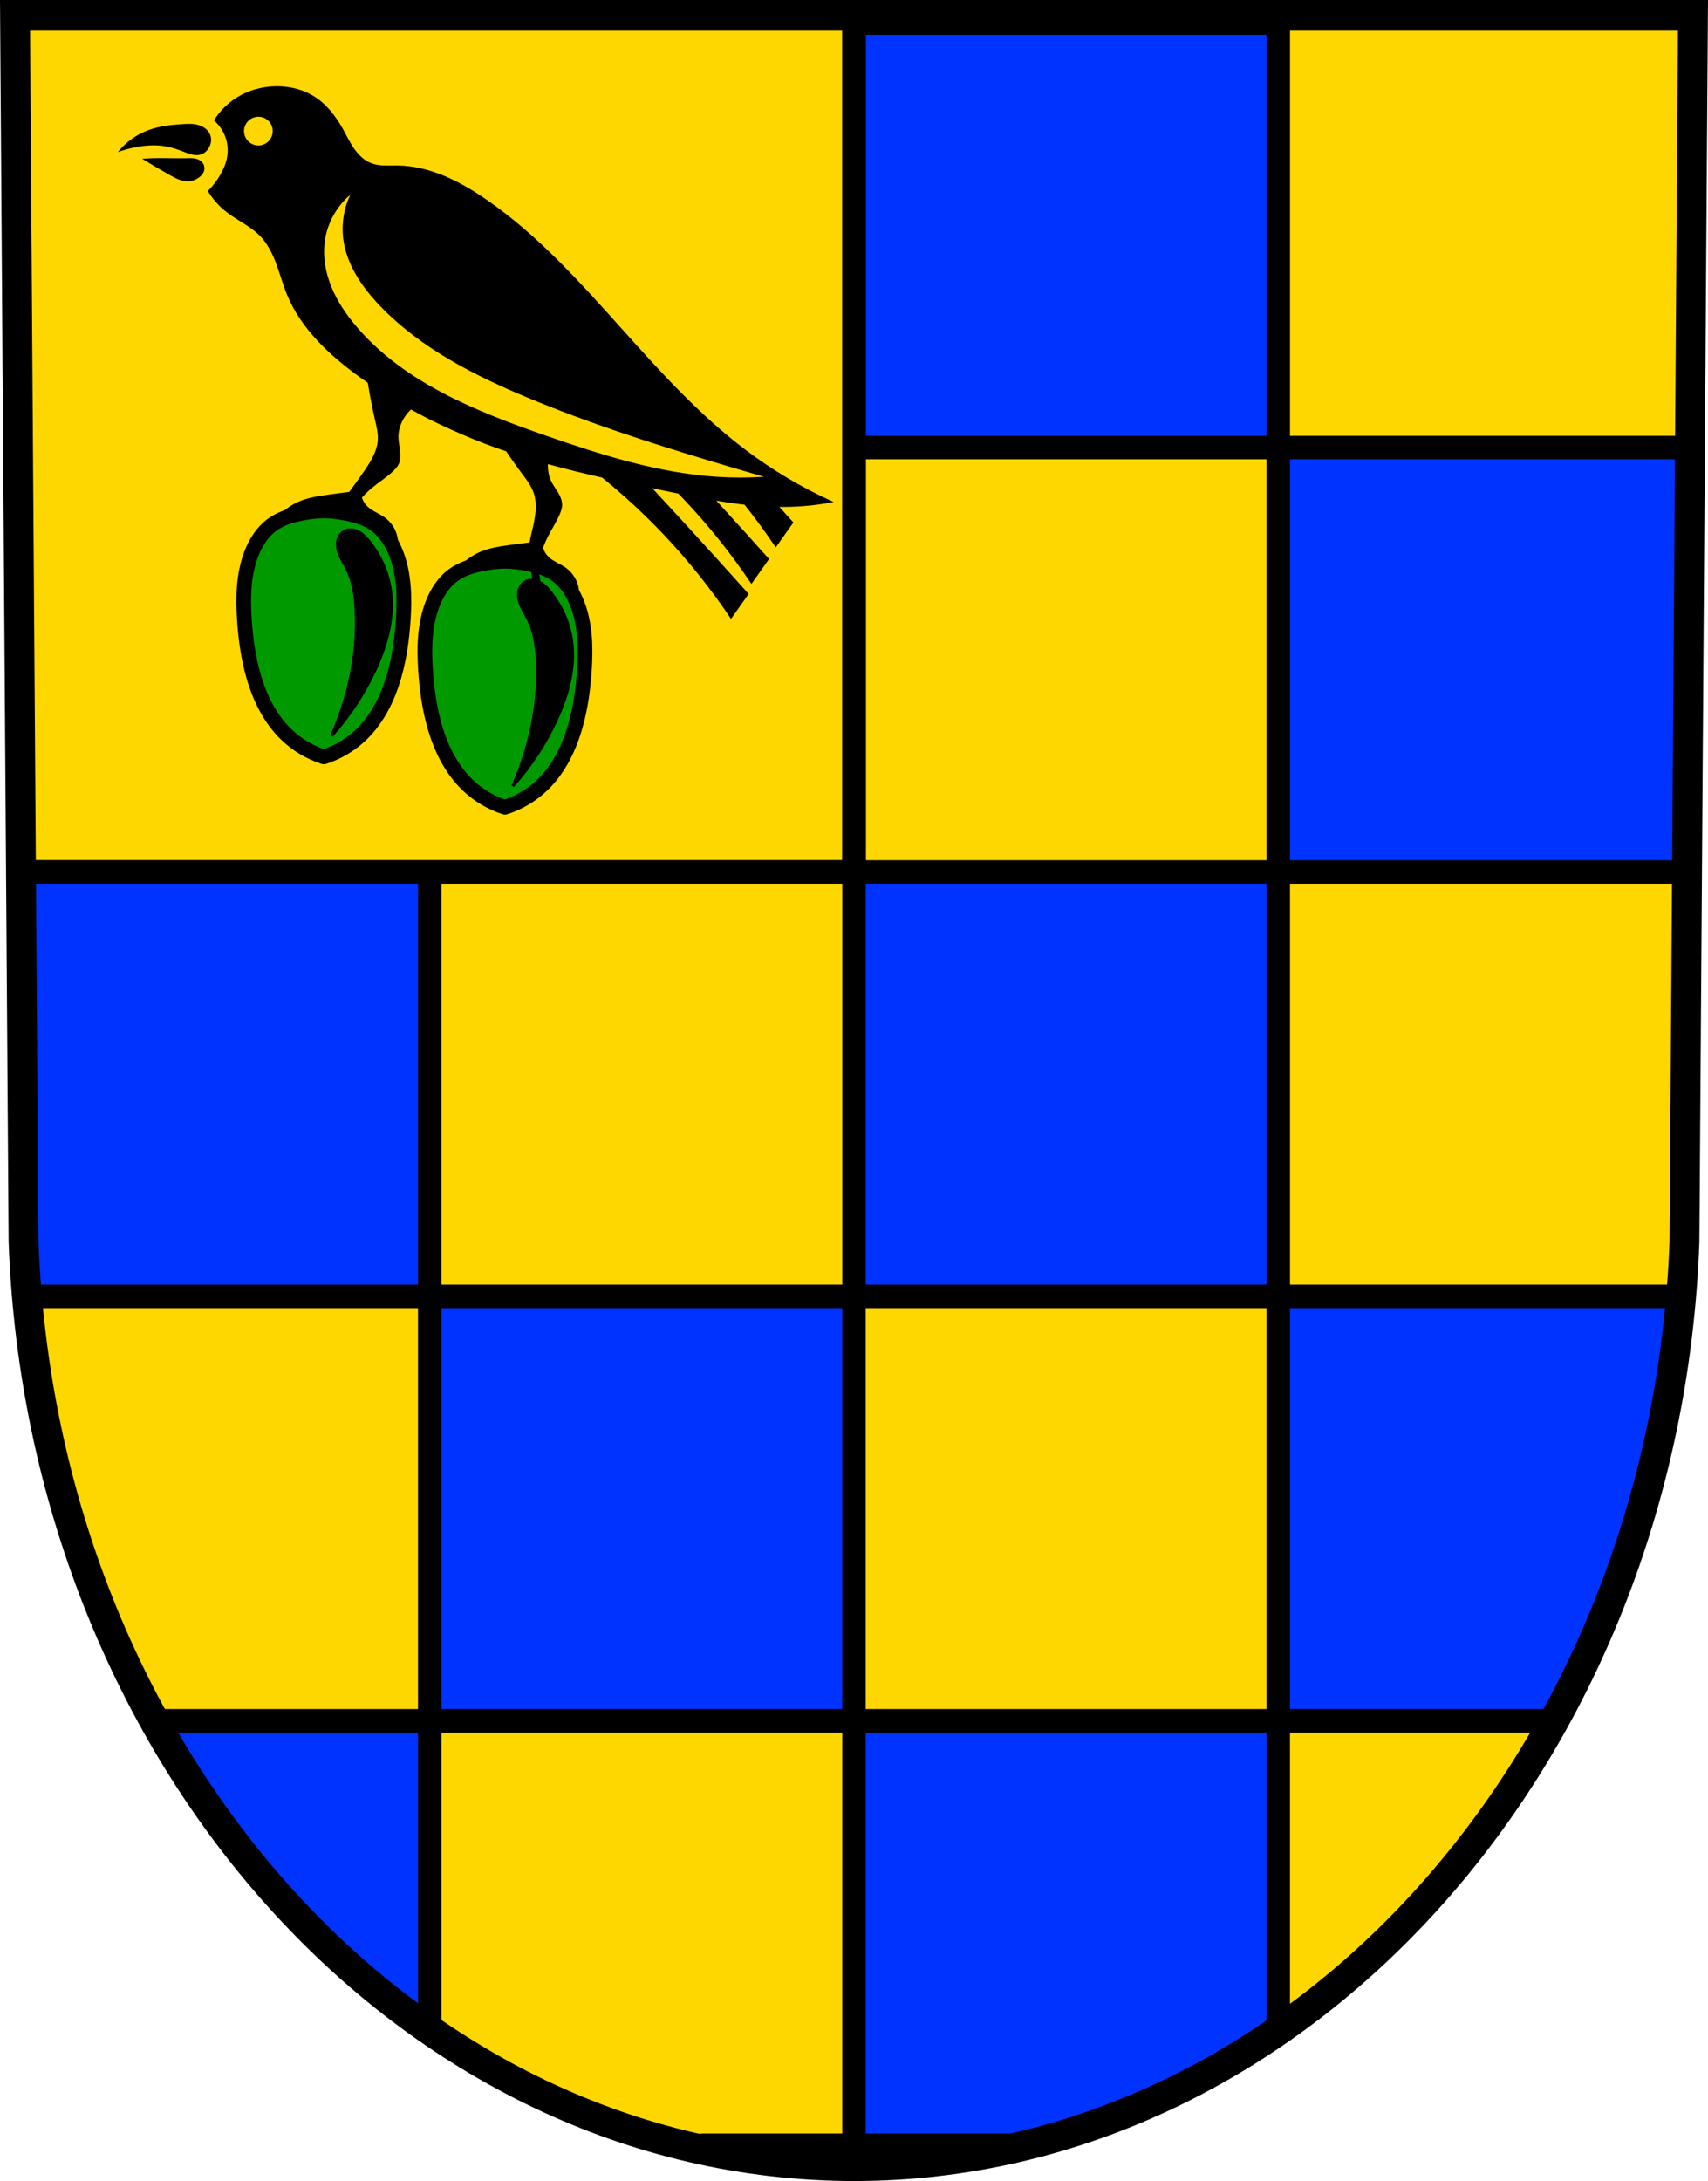
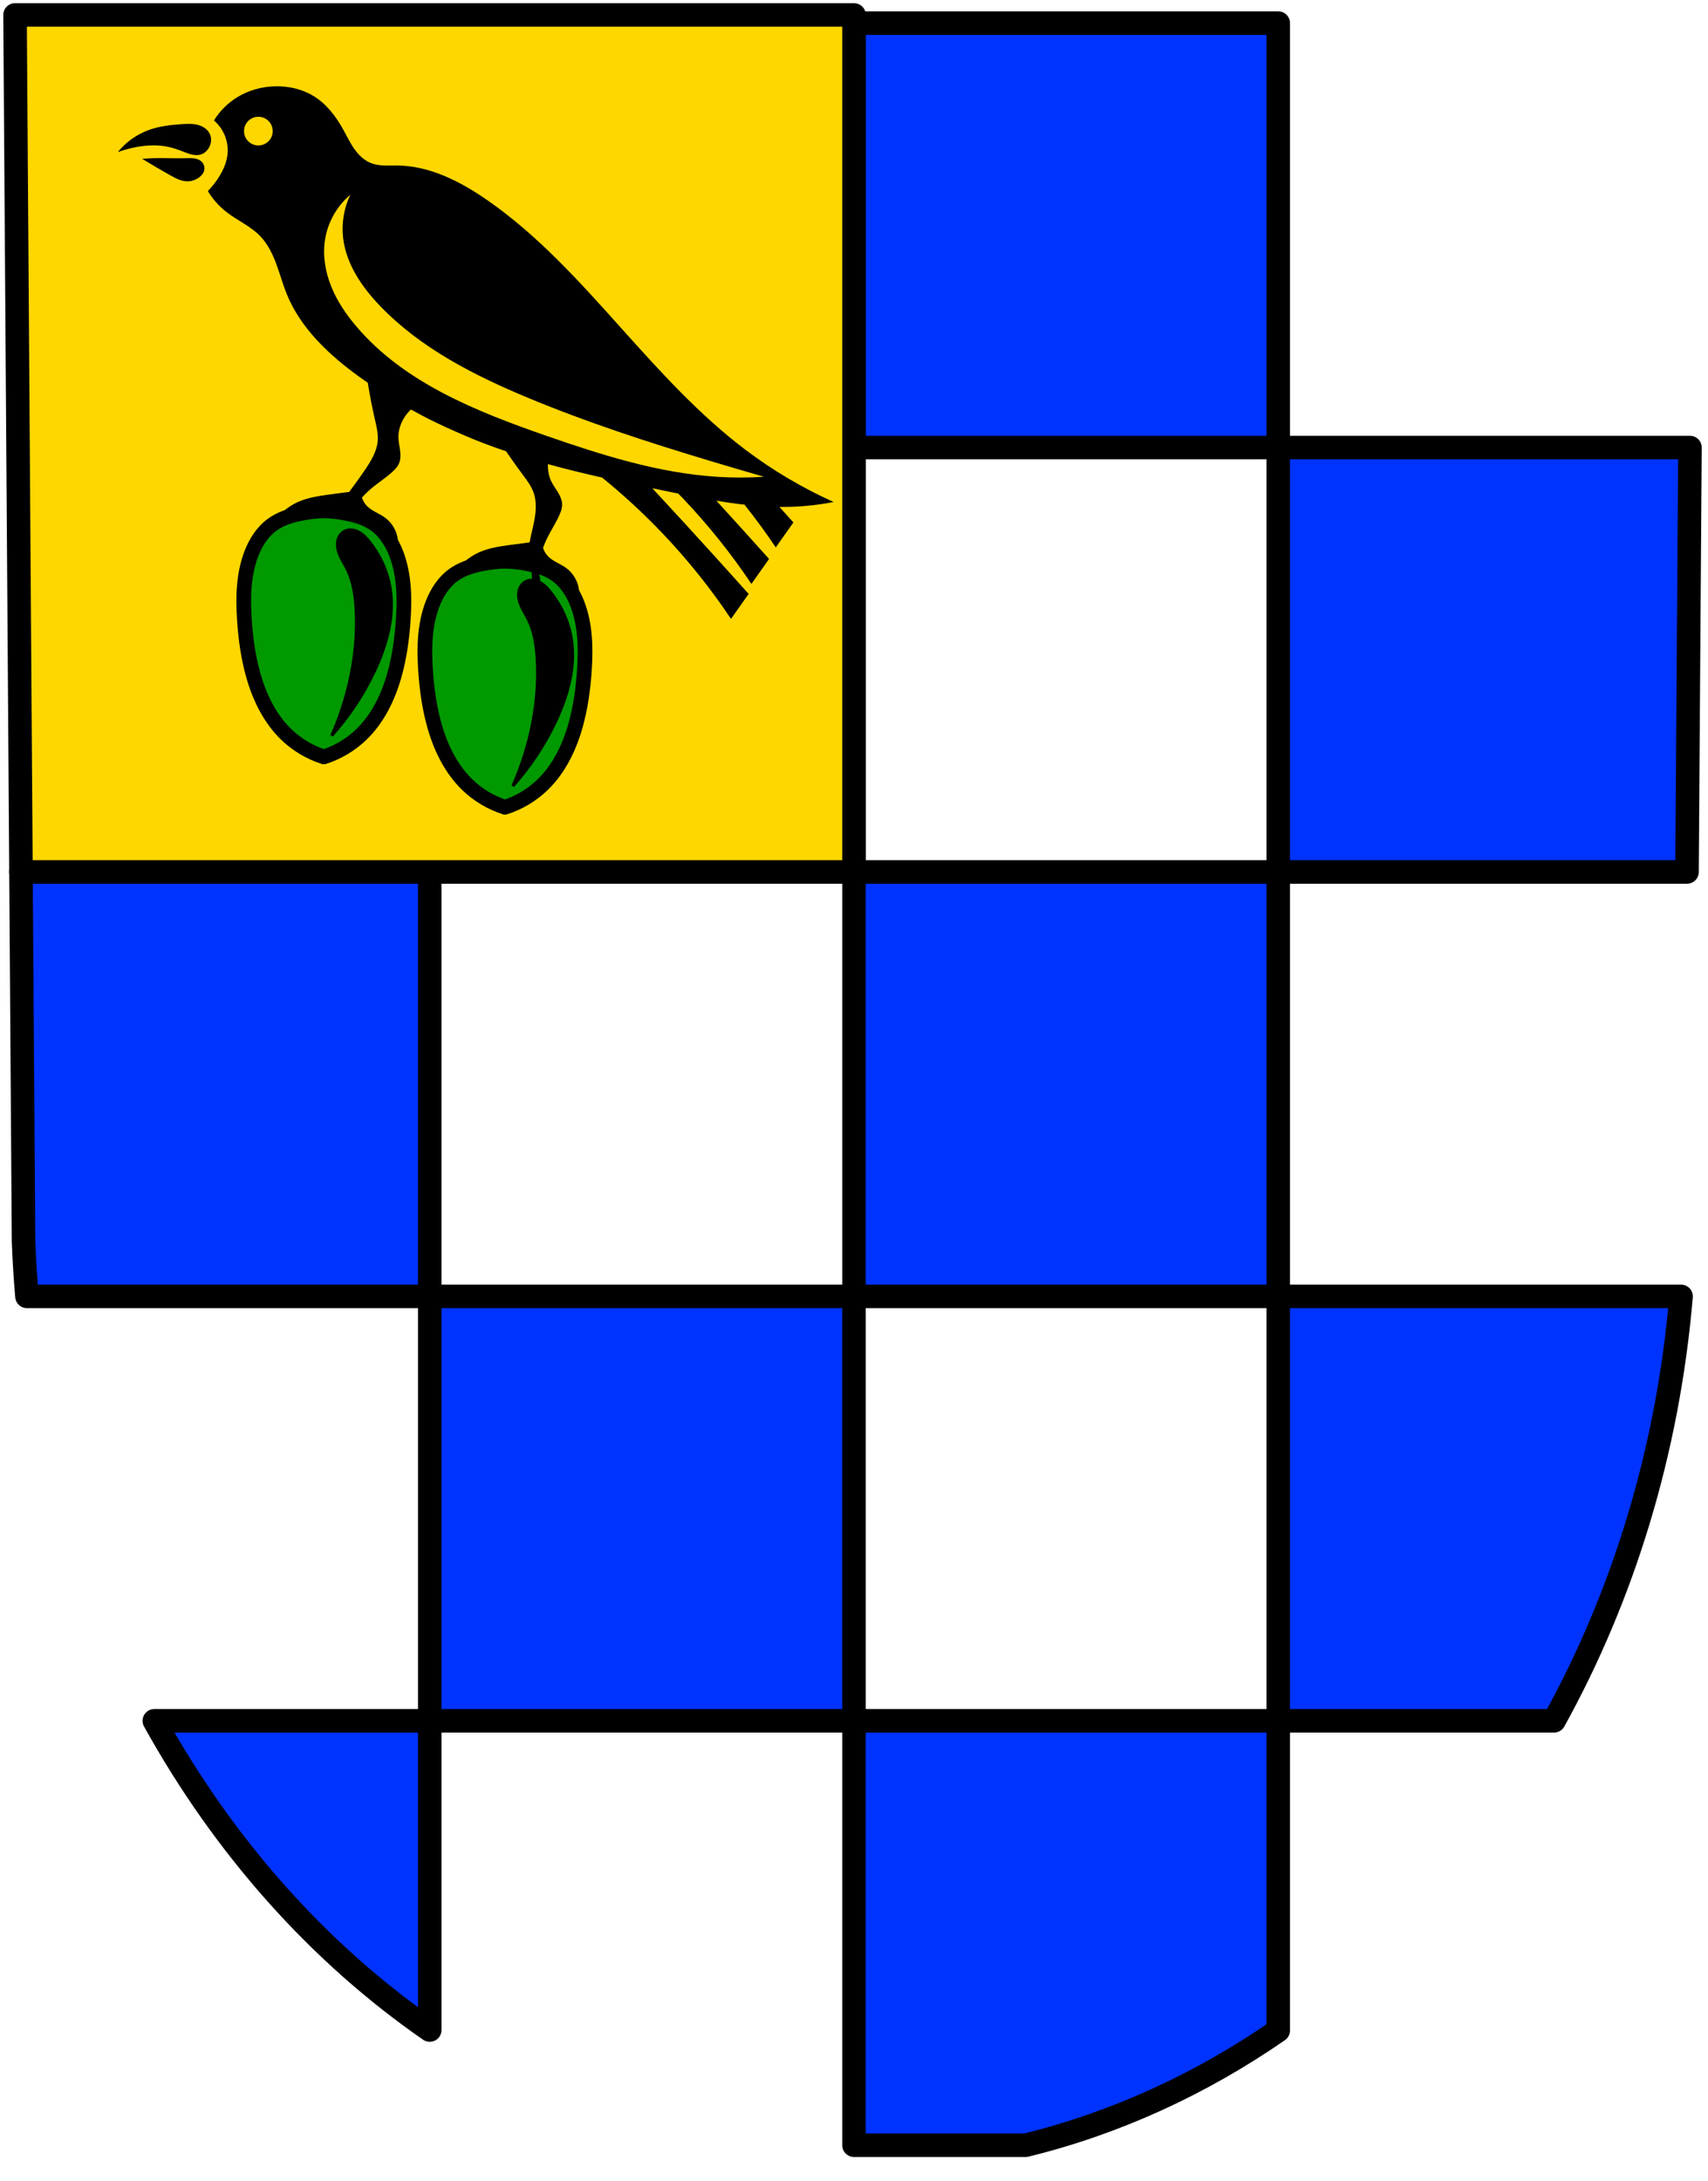
<svg xmlns="http://www.w3.org/2000/svg" xmlns:ns1="http://www.inkscape.org/namespaces/inkscape" xmlns:ns2="http://sodipodi.sourceforge.net/DTD/sodipodi-0.dtd" width="164.009mm" height="209.345mm" viewBox="0 0 581.133 741.772" id="svg7093" version="1.1" ns1:version="0.91 r13725" ns2:docname="DEU Mandel COA.svg">
  <defs id="defs7095">
    <ns1:path-effect effect="spiro" id="path-effect8444" is_visible="true" />
    <ns1:path-effect effect="spiro" id="path-effect8367" is_visible="true" />
    <ns1:path-effect effect="spiro" id="path-effect8363" is_visible="true" />
    <ns1:path-effect effect="spiro" id="path-effect8303" is_visible="true" />
    <ns1:path-effect effect="spiro" id="path-effect8289" is_visible="true" />
    <ns1:path-effect effect="spiro" id="path-effect4957" is_visible="true" />
    <ns1:path-effect effect="spiro" id="path-effect4961" is_visible="true" />
    <ns1:path-effect effect="spiro" id="path-effect4965" is_visible="true" />
    <ns1:path-effect effect="spiro" id="path-effect4636-7-2" is_visible="true" />
    <ns1:path-effect effect="spiro" id="path-effect8303-6" is_visible="true" />
    <ns1:path-effect effect="spiro" id="path-effect8367-6" is_visible="true" />
    <ns1:path-effect effect="spiro" id="path-effect8363-9" is_visible="true" />
    <ns1:path-effect effect="spiro" id="path-effect8367-9" is_visible="true" />
    <ns1:path-effect effect="spiro" id="path-effect8363-2" is_visible="true" />
  </defs>
  <ns2:namedview id="base" pagecolor="#ffffff" bordercolor="#666666" borderopacity="1.0" ns1:pageopacity="0.0" ns1:pageshadow="2" ns1:zoom="0.72798645" ns1:cx="290.56664" ns1:cy="370.88603" ns1:document-units="px" ns1:current-layer="layer1" showgrid="false" ns1:window-width="1366" ns1:window-height="745" ns1:window-x="-8" ns1:window-y="-8" ns1:window-maximized="1" ns1:snap-midpoints="true" ns1:snap-smooth-nodes="true" ns1:object-nodes="true" ns1:snap-nodes="false" fit-margin-top="0" fit-margin-left="0" fit-margin-right="0" fit-margin-bottom="0" ns1:object-paths="true" />
  <g ns1:label="Ebene 1" ns1:groupmode="layer" id="layer1" transform="translate(-87.228,-14.981)">
-     <path style="fill:#ffd700;fill-opacity:1;fill-rule:evenodd;stroke:none;stroke-width:10.16;stroke-opacity:1" ns1:connector-curvature="0" d="M 663.245,20.061 660.35,437.167 C 654.031,612.619 529.191,751.575 377.794,751.673 226.534,751.458 101.647,612.452 95.239,437.167 l -2.896,-417.105 285.444,0 z" id="path10563-0-6-7-3-0" ns2:nodetypes="ccccccc" />
    <path ns1:connector-curvature="0" style="fill:#0033ff;fill-opacity:1;stroke:#000000;stroke-width:8;stroke-linecap:round;stroke-linejoin:round;stroke-miterlimit:4;stroke-dasharray:none;stroke-opacity:1" d="m 377.794,22.845 0,144.346 144.346,0 0,-144.346 -144.346,0 z m 144.346,144.346 0,144.346 139.082,0 1.002,-144.346 -140.084,0 z m 0,144.346 -144.346,0 0,144.346 144.346,0 0,-144.346 z m 0,144.346 0,144.346 93.836,0 c 23.446,-42.397 38.727,-91.491 43.225,-144.346 l -137.061,0 z m -144.346,-144.346 0,-144.346 -144.346,0 0,144.346 144.346,0 z m -144.346,0 -139.082,0 0.873,125.631 c 0.23,6.288 0.628,12.523 1.158,18.713 l 137.051,0 0,-144.344 z m 0,144.344 0,144.346 144.344,0 0,-144.346 -144.344,0 z m 144.344,144.346 0,144.344 58.428,0 c 30.74,-7.54 59.685,-20.881 85.918,-39.02 l 0,-105.324 -144.346,0 z m -144.344,0 -93.713,0 c 23.787,42.943 55.943,79.013 93.713,105.172 l 0,-105.172 z" id="rect4392" />
    <path ns1:connector-curvature="0" style="fill:#ffd700;fill-opacity:1;stroke:#000000;stroke-width:8;stroke-linecap:round;stroke-linejoin:round;stroke-miterlimit:4;stroke-dasharray:none;stroke-opacity:1" d="m 92.343,20.062 2.023,291.475 283.428,0 0,-291.475 -0.006,0 -285.445,0 z" id="rect4505" />
-     <path style="fill:none;fill-rule:evenodd;stroke:#000000;stroke-width:10.16;stroke-opacity:1" ns1:connector-curvature="0" d="M 663.245,20.061 660.35,437.167 C 654.031,612.619 529.191,751.575 377.794,751.673 226.534,751.458 101.647,612.452 95.239,437.167 l -2.896,-417.105 285.444,0 z" id="path10563-0-6-7-3" ns2:nodetypes="ccccccc" />
-     <path ns1:connector-curvature="0" style="fill:none;fill-opacity:1;stroke:#000000;stroke-width:8;stroke-linecap:round;stroke-linejoin:round;stroke-miterlimit:4;stroke-dasharray:none;stroke-opacity:1" d="m 92.343,20.062 2.023,291.475 283.428,0 0,-291.475 -0.006,0 -285.445,0 z" id="rect4505-4" />
-     <path style="fill:none;fill-rule:evenodd;stroke:#000000;stroke-width:8;stroke-linecap:round;stroke-linejoin:round;stroke-miterlimit:4;stroke-dasharray:none;stroke-opacity:1" d="m 377.792,744.569 -51.368,0" id="path5805" ns1:connector-curvature="0" ns2:nodetypes="cc" />
    <path style="fill:#000000;fill-rule:evenodd;stroke:none;stroke-width:1px;stroke-linecap:round;stroke-linejoin:round;stroke-opacity:1" d="M 93.609 29.352 C 89.058 29.454 84.526 30.711 80.656 33.104 C 77.474 35.071 74.758 37.787 72.791 40.969 C 74.488 42.419 75.812 44.302 76.604 46.389 C 77.395 48.476 77.654 50.762 77.346 52.973 C 77.018 55.323 76.067 57.552 74.861 59.596 C 73.708 61.55 72.314 63.361 70.721 64.977 C 72.342 67.672 74.459 70.07 76.932 72.014 C 80.672 74.954 85.217 76.87 88.521 80.293 C 91.073 82.935 92.72 86.317 94 89.76 C 95.28 93.202 96.234 96.764 97.629 100.162 C 102.443 111.893 112.175 120.901 122.465 128.311 C 123.35 128.948 124.243 129.577 125.141 130.197 C 125.807 134.407 126.617 138.595 127.576 142.748 C 128.121 145.107 128.717 147.504 128.523 149.918 C 128.246 153.38 126.383 156.493 124.465 159.389 C 122.674 162.092 118.814 167.307 118.814 167.307 C 116.391 167.601 113.971 167.919 111.553 168.258 C 108.103 168.741 104.613 169.283 101.43 170.695 C 97.786 172.312 94.656 175.064 92.586 178.471 C 95.559 176.516 98.945 175.192 102.455 174.609 C 105.011 174.185 107.619 174.151 110.18 173.752 C 111.515 173.544 112.844 173.235 114.195 173.248 C 114.871 173.255 115.55 173.344 116.189 173.561 C 116.829 173.777 117.431 174.125 117.902 174.609 C 118.593 175.319 118.969 176.283 119.156 177.256 C 119.343 178.229 119.356 179.224 119.416 180.213 C 119.667 184.326 120.763 188.387 122.615 192.068 C 122.933 187.816 122.744 183.526 122.053 179.318 C 121.804 177.806 121.491 176.304 121.115 174.818 C 123.521 175.643 125.783 176.885 127.771 178.471 C 130.99 181.038 133.474 184.516 134.855 188.395 C 135.612 186.185 135.637 183.732 134.924 181.508 C 134.211 179.284 132.763 177.301 130.863 175.943 C 128.932 174.563 126.551 173.809 124.883 172.119 C 124.087 171.313 123.485 170.313 123.145 169.232 C 124.229 168.039 125.387 166.912 126.629 165.883 C 128.93 163.977 131.478 162.372 133.664 160.336 C 134.468 159.587 135.233 158.763 135.693 157.766 C 136.344 156.355 136.329 154.729 136.131 153.188 C 135.933 151.646 135.565 150.118 135.559 148.564 C 135.553 147.132 135.857 145.708 136.371 144.371 C 137.114 142.44 138.313 140.691 139.824 139.279 C 142.558 140.792 145.322 142.254 148.137 143.611 C 152.412 145.673 156.76 147.587 161.148 149.396 C 163.68 150.44 166.248 151.399 168.826 152.32 C 180.588 156.525 192.678 159.679 204.871 162.428 C 212.081 168.276 218.924 174.576 225.33 181.295 C 233.943 190.329 241.778 200.105 248.719 210.479 L 254.721 201.992 C 247.459 193.874 240.146 185.802 232.781 177.777 C 229.184 173.857 225.569 169.951 221.947 166.053 C 223.835 166.439 225.721 166.839 227.607 167.223 C 228.662 167.437 229.719 167.65 230.775 167.863 C 231.277 168.378 231.782 168.888 232.277 169.408 C 240.89 178.442 248.725 188.218 255.666 198.592 L 261.668 190.105 C 255.731 183.468 249.75 176.869 243.744 170.293 C 246.926 170.822 250.116 171.287 253.312 171.643 C 257.054 176.338 260.607 181.182 263.945 186.172 L 269.947 177.688 C 268.365 175.919 266.771 174.16 265.184 172.396 C 266.574 172.41 267.965 172.404 269.357 172.357 C 274.15 172.194 278.93 171.649 283.635 170.725 C 273.015 165.958 262.934 159.991 253.645 152.977 C 238.085 141.228 224.898 126.679 211.877 112.168 C 197.567 96.221 183.152 80.044 165.516 67.877 C 156.502 61.659 146.246 56.428 135.297 56.287 C 132.229 56.248 129.041 56.592 126.189 55.459 C 123.814 54.515 121.925 52.623 120.465 50.525 C 119.005 48.428 117.916 46.099 116.67 43.867 C 114.213 39.467 111.029 35.329 106.734 32.691 C 103.388 30.637 99.48 29.576 95.559 29.379 C 94.91 29.346 94.26 29.339 93.609 29.354 L 93.609 29.352 z M 87.906 39.713 C 90.601 39.712 92.786 41.897 92.785 44.592 C 92.785 47.286 90.6 49.47 87.906 49.469 C 85.213 49.469 83.029 47.285 83.029 44.592 C 83.028 41.898 85.212 39.713 87.906 39.713 z M 64.596 42.127 C 64.229 42.119 63.862 42.124 63.494 42.135 C 63.004 42.15 62.516 42.18 62.029 42.211 C 58.099 42.465 54.13 42.907 50.438 44.279 C 46.405 45.778 42.79 48.381 40.09 51.73 C 42.045 51.027 44.053 50.472 46.092 50.074 C 49.636 49.382 53.313 49.167 56.855 49.869 C 58.699 50.235 60.485 50.842 62.236 51.523 C 63.303 51.938 64.368 52.383 65.49 52.607 C 66.613 52.832 67.816 52.823 68.859 52.352 C 69.717 51.964 70.42 51.281 70.928 50.488 C 71.356 49.82 71.657 49.066 71.773 48.281 C 71.89 47.496 71.821 46.681 71.549 45.936 C 71.254 45.128 70.725 44.415 70.07 43.857 C 69.416 43.3 68.64 42.896 67.824 42.625 C 66.784 42.279 65.695 42.15 64.596 42.127 z M 54.939 53.768 C 53.991 53.766 53.042 53.774 52.094 53.801 C 50.85 53.837 49.609 53.906 48.369 54.008 C 51.506 55.932 54.679 57.795 57.889 59.596 C 58.853 60.137 59.827 60.675 60.859 61.07 C 61.892 61.466 62.993 61.718 64.098 61.666 C 65.357 61.607 66.586 61.149 67.617 60.424 C 68.05 60.119 68.453 59.767 68.781 59.352 C 69.109 58.936 69.361 58.455 69.48 57.939 C 69.598 57.429 69.582 56.888 69.438 56.385 C 69.293 55.881 69.019 55.417 68.652 55.043 C 68.012 54.39 67.117 54.039 66.215 53.891 C 65.313 53.742 64.392 53.779 63.479 53.801 C 60.633 53.867 57.785 53.773 54.939 53.768 z M 119.174 66.246 C 117.007 70.815 116.158 76 116.756 81.021 C 117.812 89.893 123.185 97.688 129.381 104.125 C 143.144 118.425 161.29 127.661 179.615 135.285 C 199.835 143.697 220.699 150.468 241.67 156.777 C 247.748 158.606 253.837 160.397 259.938 162.15 C 254.572 162.502 249.185 162.502 243.82 162.15 C 223.906 160.845 204.645 154.733 185.795 148.18 C 162.089 139.938 137.608 130.206 121.322 111.109 C 117.813 106.994 114.725 102.462 112.699 97.447 C 110.674 92.432 109.745 86.903 110.576 81.559 C 111.496 75.65 114.608 70.108 119.174 66.246 z " transform="translate(87.228,14.981)" id="path9244-9" />
    <path style="fill:#009900;fill-opacity:1;fill-rule:evenodd;stroke:#000000;stroke-width:5;stroke-linecap:round;stroke-linejoin:round;stroke-miterlimit:4;stroke-dasharray:none;stroke-opacity:1" d="m 197.407,188.733 c -2.591,-4e-5 -5.178,0.368 -7.725,0.857 -3.498,0.672 -6.993,1.761 -9.869,3.861 -3.328,2.431 -5.613,6.074 -7.084,9.924 -2.683,7.024 -2.844,14.754 -2.355,22.258 0.415,6.37 1.278,12.733 3.004,18.879 2.101,7.483 5.585,14.747 11.156,20.166 3.619,3.52 8.064,6.188 12.873,7.725 4.809,-1.537 9.252,-4.204 12.871,-7.725 5.571,-5.419 9.055,-12.683 11.156,-20.166 1.726,-6.146 2.589,-12.508 3.004,-18.879 0.489,-7.504 0.328,-15.233 -2.355,-22.258 -1.471,-3.85 -3.756,-7.493 -7.084,-9.924 -2.876,-2.101 -6.371,-3.189 -9.869,-3.861 -2.546,-0.489 -5.133,-0.857 -7.723,-0.857 z" id="path8301" ns1:connector-curvature="0" ns2:nodetypes="asssssscssssssa" />
    <path style="fill:#000000;fill-rule:evenodd;stroke:#000000;stroke-width:1px;stroke-linecap:butt;stroke-linejoin:miter;stroke-opacity:1" d="m 204.218,195.8 c 0.723,-0.437 1.582,-0.631 2.427,-0.605 0.845,0.026 1.676,0.266 2.433,0.643 1.513,0.753 2.704,2.021 3.765,3.337 3.655,4.536 6.17,10.002 7.124,15.749 1.587,9.553 -1.14,19.354 -5.25,28.123 -3.765,8.033 -8.709,15.512 -14.624,22.123 2.559,-5.793 4.571,-11.828 6,-17.998 1.931,-8.342 2.794,-16.953 2.25,-25.498 -0.287,-4.509 -0.991,-9.077 -3,-13.124 -1.054,-2.124 -2.467,-4.106 -3.059,-6.403 -0.296,-1.148 -0.373,-2.371 -0.076,-3.518 0.298,-1.148 0.995,-2.214 2.009,-2.828 z" id="path8361" ns1:path-effect="#path-effect8363" ns1:original-d="m 204.21785,195.80028 c 2.47071,-1.85074 6.38559,1.24918 8.62428,3.37472 4.17839,3.96719 6.43383,10.02849 7.12441,15.74869 1.14296,9.4674 -1.67427,19.28211 -5.24957,28.12265 -3.31426,8.19506 -14.62378,22.12316 -14.62378,22.12316 0,0 4.71288,-11.80674 5.9995,-17.9985 1.73589,-8.35386 2.83256,-16.98548 2.24982,-25.49787 -0.30649,-4.47698 -2.30095,-8.69119 -2.99975,-13.12391 -0.66434,-4.21411 -4.53935,-10.19127 -1.12491,-12.74894 z" ns1:connector-curvature="0" ns2:nodetypes="aaaacaaaa" />
    <g id="g8436" transform="translate(23.971,79.921)">
      <path ns2:nodetypes="asssssscssssssa" ns1:connector-curvature="0" id="path8301-9" d="m 235.069,125.936 c -2.591,-4e-5 -5.178,0.368 -7.725,0.857 -3.498,0.672 -6.993,1.761 -9.869,3.861 -3.328,2.431 -5.613,6.074 -7.084,9.924 -2.683,7.024 -2.844,14.754 -2.355,22.258 0.415,6.37 1.278,12.733 3.004,18.879 2.101,7.483 5.585,14.747 11.156,20.166 3.619,3.52 8.064,6.188 12.873,7.725 4.809,-1.537 9.252,-4.204 12.871,-7.725 5.571,-5.419 9.055,-12.683 11.156,-20.166 1.726,-6.146 2.589,-12.508 3.004,-18.879 0.489,-7.504 0.328,-15.233 -2.355,-22.258 -1.471,-3.85 -3.756,-7.493 -7.084,-9.924 -2.876,-2.101 -6.371,-3.189 -9.869,-3.861 -2.546,-0.489 -5.133,-0.857 -7.723,-0.857 z" style="fill:#009900;fill-opacity:1;fill-rule:evenodd;stroke:#000000;stroke-width:5;stroke-linecap:round;stroke-linejoin:round;stroke-miterlimit:4;stroke-dasharray:none;stroke-opacity:1" />
      <path ns2:nodetypes="aaaacaaaa" ns1:connector-curvature="0" ns1:original-d="m 241.88056,133.00317 c 2.47071,-1.85074 6.38559,1.24918 8.62428,3.37472 4.17839,3.96719 6.43383,10.02849 7.12441,15.74869 1.14296,9.4674 -1.67427,19.28211 -5.24957,28.12265 -3.31426,8.19506 -14.62378,22.12316 -14.62378,22.12316 0,0 4.71288,-11.80674 5.9995,-17.9985 1.73589,-8.35386 2.83256,-16.98548 2.24982,-25.49787 -0.30649,-4.47698 -2.30095,-8.69119 -2.99975,-13.12391 -0.66434,-4.21411 -4.53935,-10.19127 -1.12491,-12.74894 z" ns1:path-effect="#path-effect8363-2" id="path8361-8" d="m 241.881,133.003 c 0.723,-0.437 1.582,-0.631 2.427,-0.605 0.845,0.026 1.676,0.266 2.433,0.643 1.513,0.753 2.704,2.021 3.765,3.337 3.655,4.536 6.17,10.002 7.124,15.749 1.587,9.553 -1.14,19.354 -5.25,28.123 -3.765,8.033 -8.709,15.512 -14.624,22.123 2.559,-5.793 4.571,-11.828 6,-17.998 1.931,-8.342 2.794,-16.953 2.25,-25.498 -0.287,-4.509 -0.991,-9.077 -3,-13.124 -1.054,-2.124 -2.467,-4.106 -3.059,-6.403 -0.296,-1.148 -0.373,-2.371 -0.076,-3.518 0.298,-1.148 0.995,-2.214 2.009,-2.828 z" style="fill:#000000;fill-rule:evenodd;stroke:#000000;stroke-width:1px;stroke-linecap:butt;stroke-linejoin:miter;stroke-opacity:1" />
      <path ns2:nodetypes="ccaacaaaacacacaacc" ns1:connector-curvature="0" ns1:original-d="m 245.87072,120.45483 -2.16504,-0.96288 c 0,0 -4.86166,0.50515 -7.26217,0.94978 -3.41308,0.63218 -7.04324,0.83831 -10.12415,2.4373 -3.48399,1.80819 -8.84365,7.77555 -8.84365,7.77555 0,0 6.43932,-3.01564 9.86914,-3.86132 2.51535,-0.6202 5.13393,-0.85747 7.72461,-0.85743 2.59004,4e-5 5.75625,-0.82826 7.72266,0.85743 1.46929,1.25954 1.01049,3.7363 1.51502,5.60464 1.06699,3.95118 3.19795,11.85435 3.19795,11.85435 0,0 -0.0332,-8.52821 -0.56245,-12.74894 -0.19062,-1.52018 -0.93742,-4.49963 -0.93742,-4.49963 0,0 4.76408,1.97041 6.65604,3.6509 3.03868,2.69904 7.08398,9.92384 7.08398,9.92384 0,0 -1.33269,-8.99644 -3.99084,-12.44983 -1.44361,-1.87549 -4.33082,-2.12944 -5.98154,-3.82548 -0.78301,-0.8045 -1.7371,-2.88538 -1.7371,-2.88538 z" ns1:path-effect="#path-effect8367-9" id="path8365-4" d="m 245.871,120.455 c -0.722,-0.321 -1.443,-0.642 -2.165,-0.963 -2.424,0.294 -4.844,0.611 -7.262,0.95 -3.449,0.483 -6.94,1.025 -10.124,2.437 -3.644,1.616 -6.774,4.369 -8.844,7.776 2.973,-1.954 6.359,-3.279 9.869,-3.861 2.556,-0.424 5.164,-0.458 7.725,-0.857 1.335,-0.208 2.665,-0.516 4.016,-0.503 0.676,0.007 1.354,0.095 1.994,0.312 0.64,0.217 1.241,0.565 1.712,1.049 0.691,0.71 1.068,1.674 1.255,2.647 0.187,0.973 0.2,1.969 0.26,2.958 0.251,4.113 1.346,8.173 3.198,11.854 0.318,-4.252 0.128,-8.541 -0.562,-12.749 -0.248,-1.512 -0.561,-3.014 -0.937,-4.5 2.406,0.825 4.668,2.065 6.656,3.651 3.219,2.567 5.702,6.046 7.084,9.924 0.757,-2.209 0.781,-4.663 0.068,-6.886 -0.713,-2.224 -2.159,-4.206 -4.059,-5.563 -1.932,-1.38 -4.314,-2.136 -5.982,-3.825 -0.796,-0.806 -1.397,-1.804 -1.737,-2.885 -0.722,-0.321 -1.443,-0.642 -2.165,-0.963 z" style="fill:#000000;fill-rule:evenodd;stroke:none;stroke-width:1px;stroke-linecap:round;stroke-linejoin:round;stroke-opacity:1" />
    </g>
    <path style="fill:#000000;fill-rule:evenodd;stroke:none;stroke-width:1px;stroke-linecap:butt;stroke-linejoin:miter;stroke-opacity:1" d="m 257.666,165.788 c 2.943,0.317 5.891,0.592 8.842,0.826 2.816,0.223 5.635,0.409 8.456,0.557 -0.981,2.194 -1.427,4.625 -1.288,7.024 0.083,1.429 0.374,2.855 0.957,4.163 0.633,1.42 1.59,2.666 2.397,3.994 0.806,1.328 1.479,2.809 1.455,4.363 -0.017,1.099 -0.382,2.162 -0.814,3.172 -1.174,2.747 -2.857,5.245 -4.184,7.922 -0.716,1.445 -1.327,2.941 -1.828,4.474 l -4.739,-0.006 c 0.26,-1.696 0.576,-3.384 0.946,-5.06 0.33,-1.491 0.702,-2.973 1.011,-4.468 0.702,-3.408 1.052,-7.03 -0.128,-10.303 -0.82,-2.277 -2.325,-4.231 -3.772,-6.171 -2.548,-3.417 -4.988,-6.915 -7.313,-10.487 l 0,2.5e-4 z" id="path8442" ns1:original-d="m 257.66621,165.78771 c 0,0 5.89126,0.59123 8.84214,0.82616 2.81601,0.22419 8.45647,0.55661 8.45647,0.55661 0,0 -1.34065,4.64408 -1.28762,7.02374 0.0317,1.42343 0.42433,2.84231 0.9566,4.16285 0.58045,1.44021 1.74768,2.58384 2.39669,3.99448 0.64077,1.39266 1.401,2.8306 1.45536,4.36264 0.0387,1.09093 -0.42037,2.15383 -0.81355,3.17217 -1.07562,2.78585 -2.92014,5.2162 -4.18364,7.92202 -0.68165,1.45979 -1.82795,4.47428 -1.82795,4.47428 l -4.73902,-0.006 c 0,0 0.59903,-3.37962 0.94605,-5.06008 0.30884,-1.49554 0.85062,-2.94973 1.01072,-4.46841 0.36006,-3.41564 0.82313,-7.00258 -0.1277,-10.3029 -0.66739,-2.31652 -2.45299,-4.15277 -3.77166,-6.17089 -2.33111,-3.56755 -7.31289,-10.48692 -7.31289,-10.48692 z" ns1:connector-curvature="0" ns2:nodetypes="cacaaaaaaccaaaac" ns1:path-effect="#path-effect8444" />
  </g>
</svg>